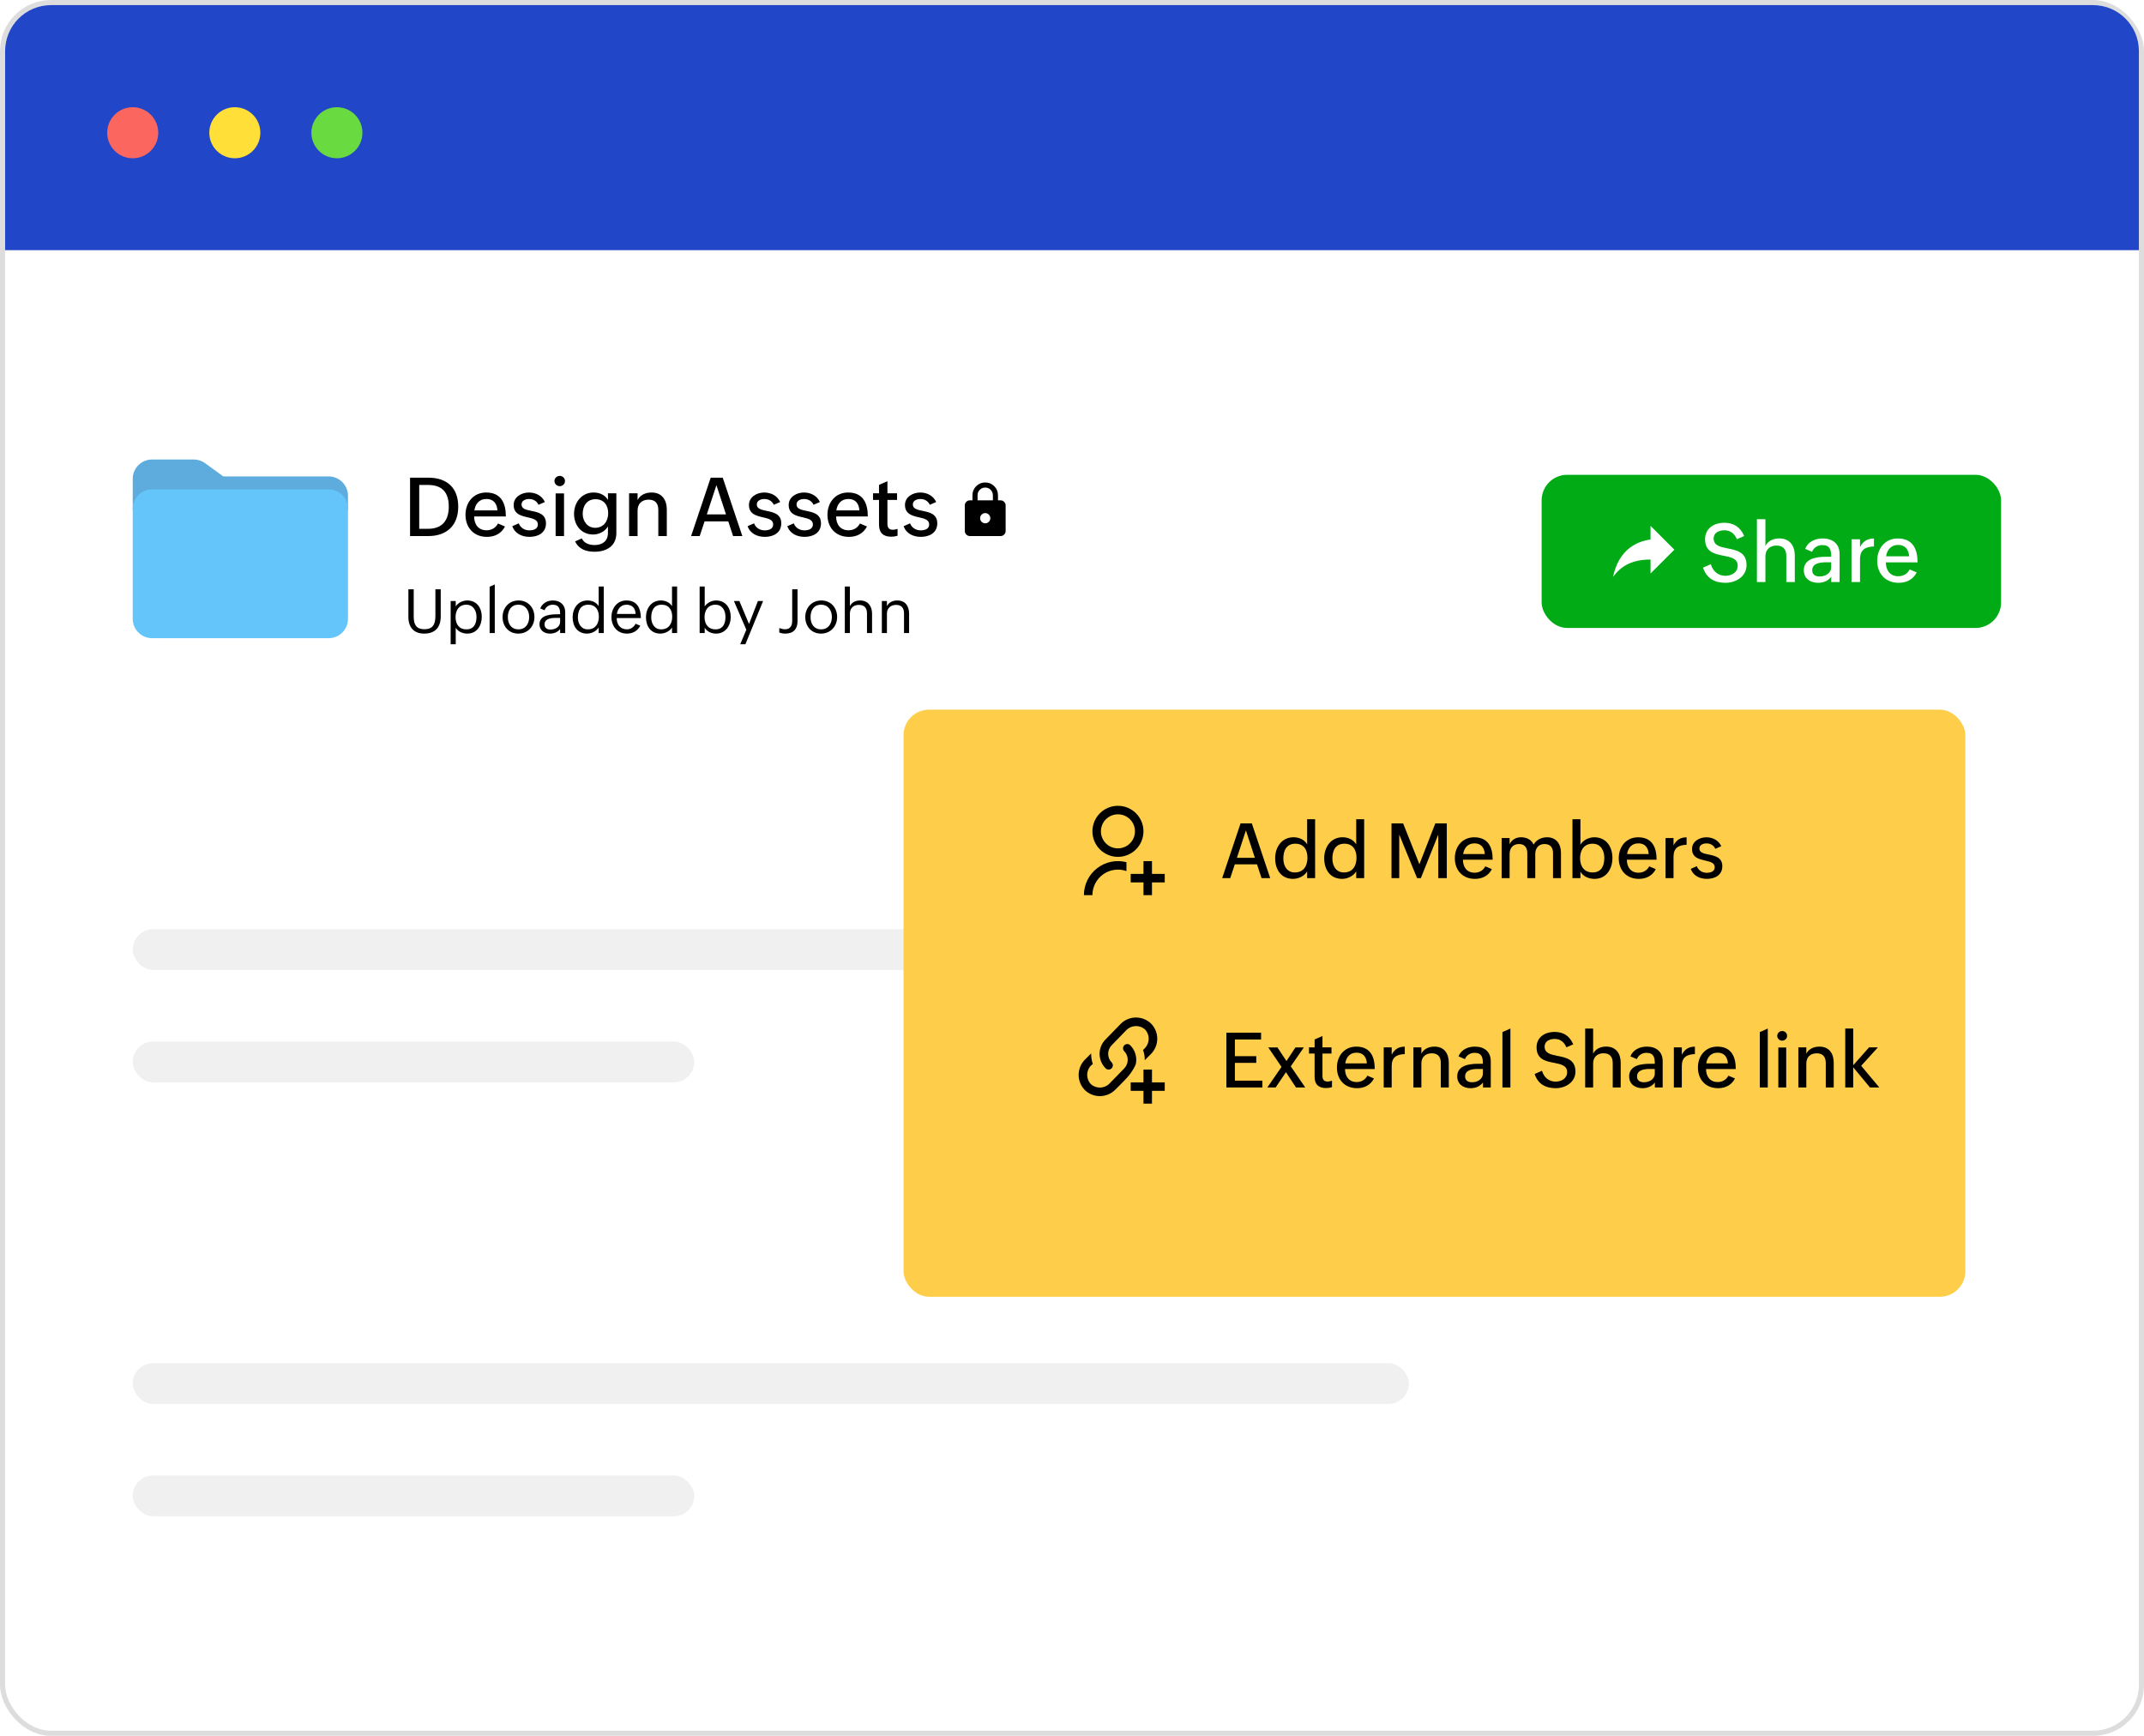
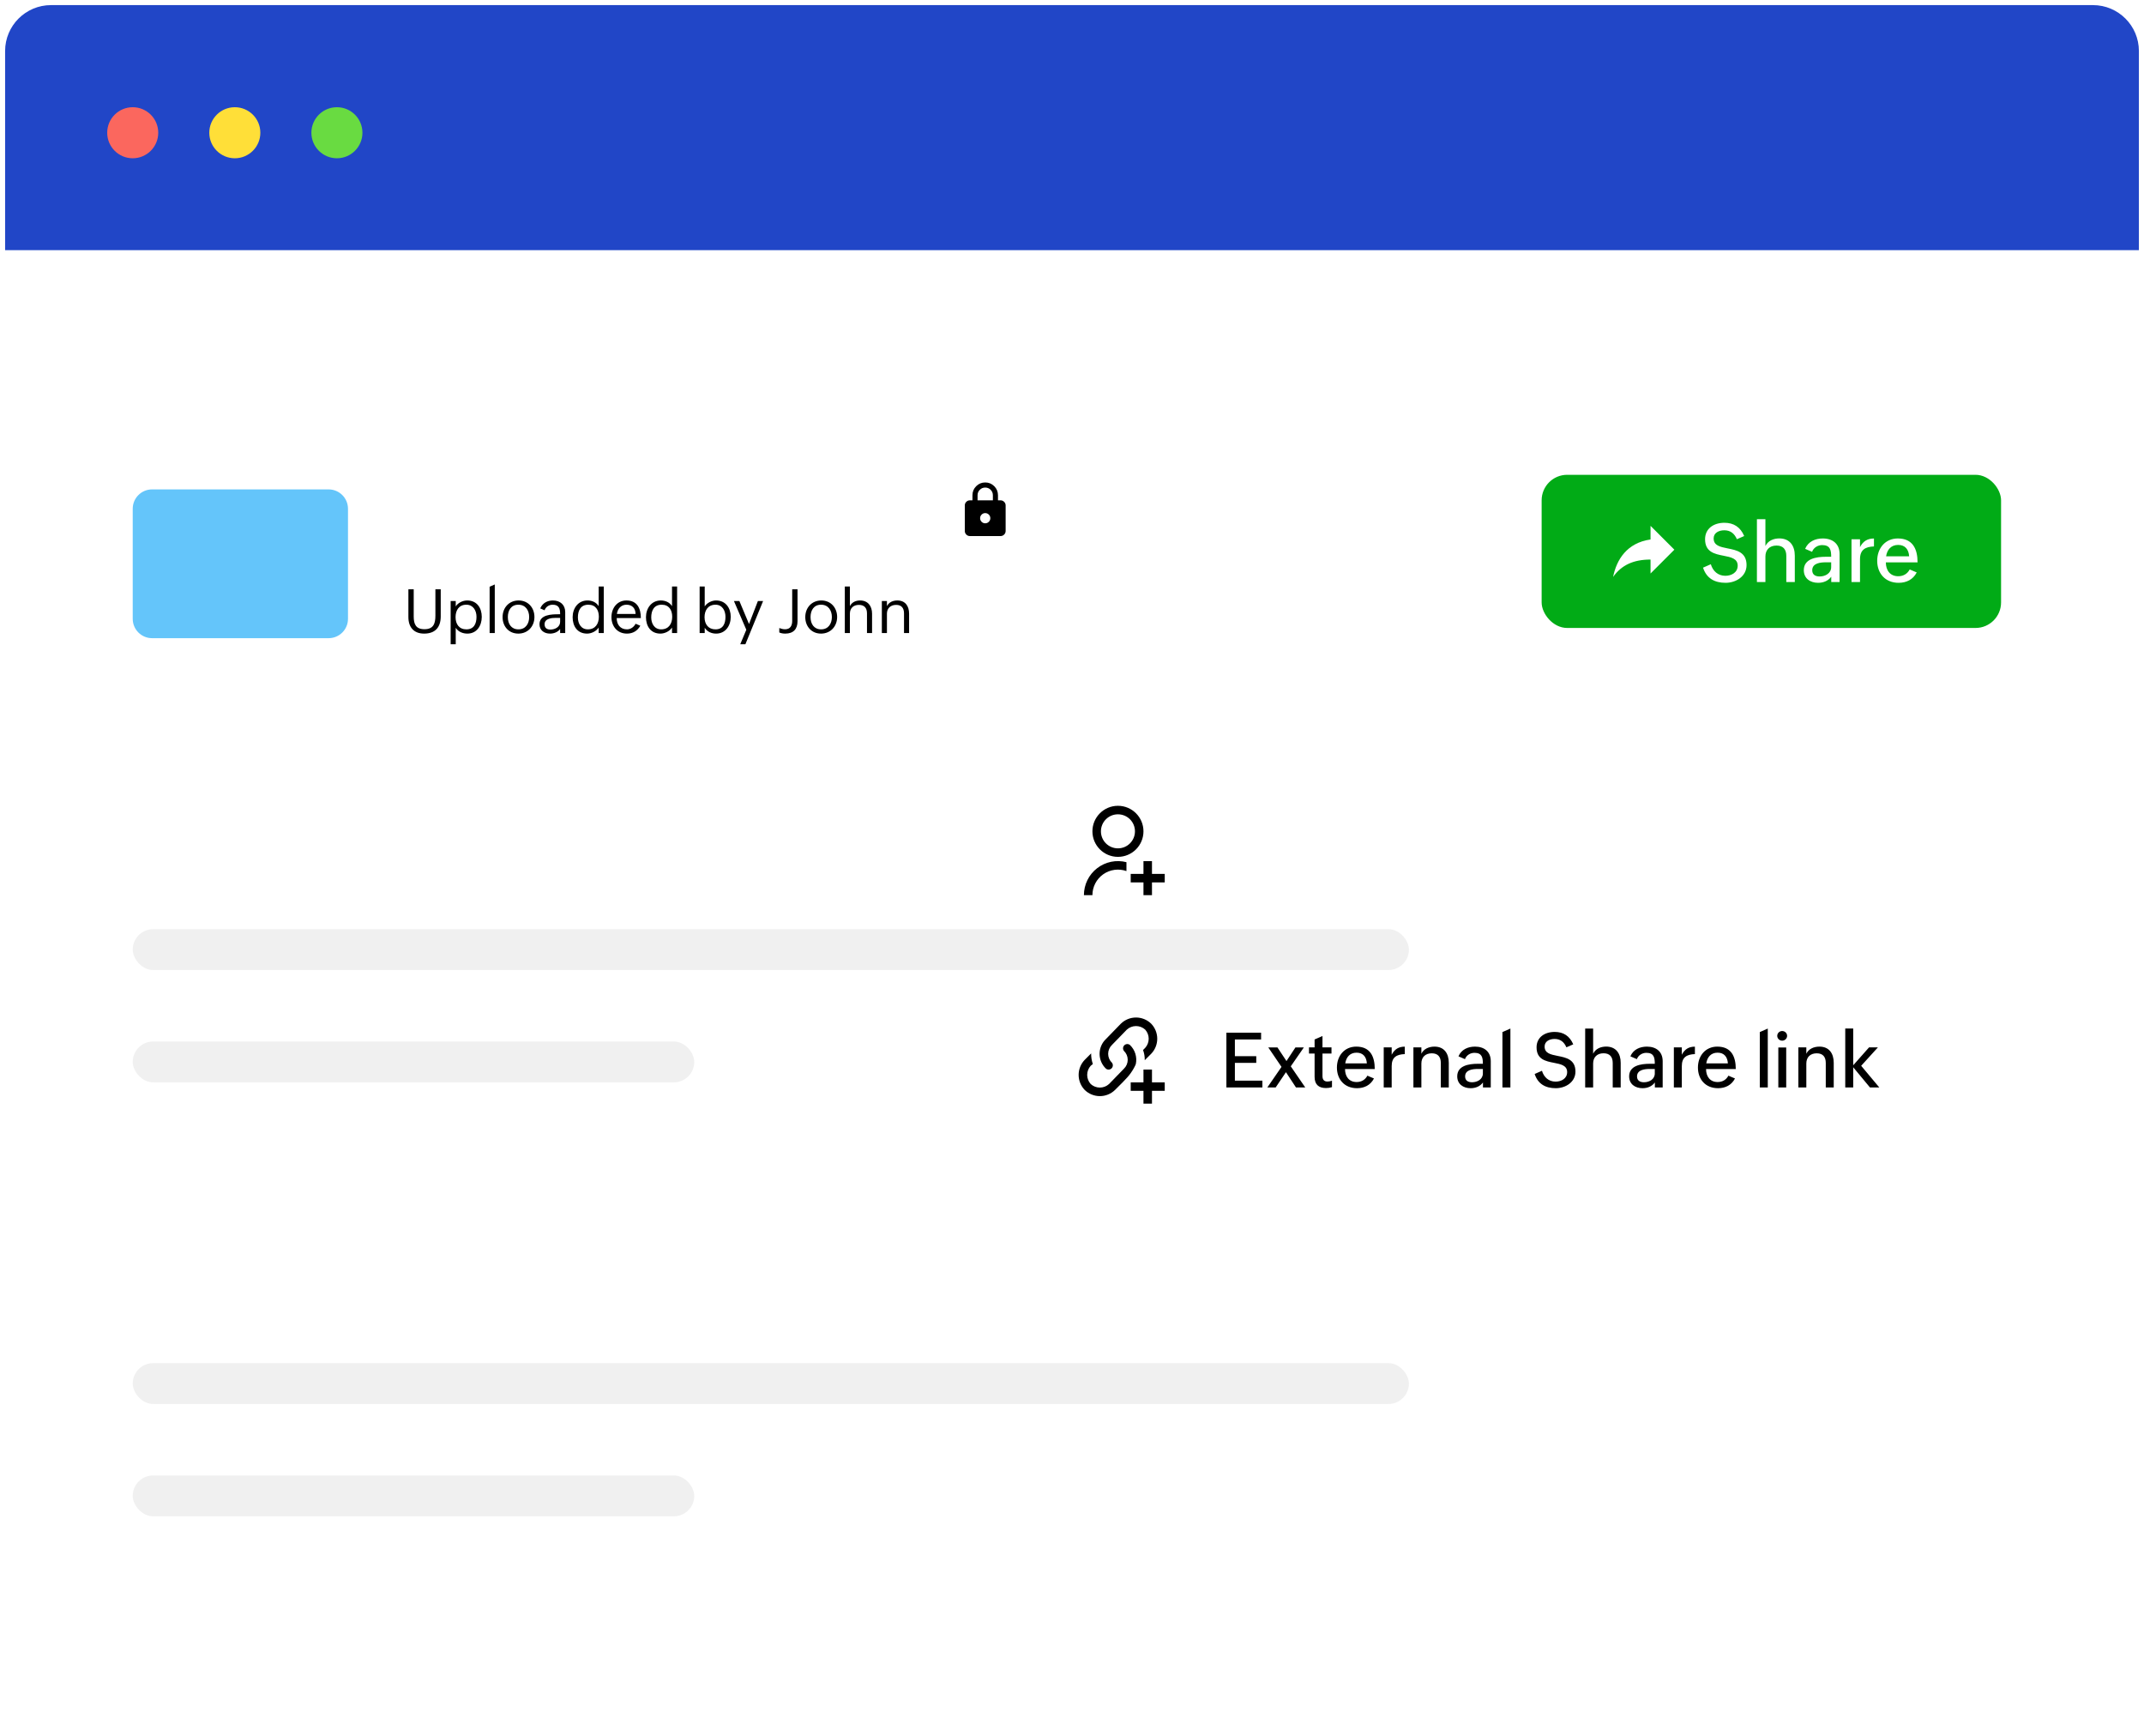
<svg xmlns="http://www.w3.org/2000/svg" width="420" height="340" viewBox="0 0 420 340" fill="none">
-   <rect x="0.5" y="0.5" width="419" height="339" rx="9.5" stroke="#DDDDDD" />
  <path d="M1 10C1 5.029 5.029 1 10 1H410C414.971 1 419 5.029 419 10V49H1V10Z" fill="#2146C7" />
  <circle cx="26" cy="26" r="5" fill="#FB675E" />
  <circle cx="46" cy="26" r="5" fill="#FFDF38" />
  <circle cx="66" cy="26" r="5" fill="#69DB41" />
  <rect x="26" y="182" width="250" height="8" rx="4" fill="#F0F0F0" />
  <rect x="26" y="204" width="110" height="8" rx="4" fill="#F0F0F0" />
  <rect x="26" y="267" width="250" height="8" rx="4" fill="#F0F0F0" />
  <rect x="26" y="289" width="110" height="8" rx="4" fill="#F0F0F0" />
-   <path d="M26 99.943V93.793C26 91.697 27.701 90 29.796 90H37.949C38.753 90 39.535 90.255 40.184 90.728L43.733 93.316H64.377C66.472 93.316 68.169 95.013 68.169 97.108V99.943H26Z" fill="#5EACDE" />
  <path d="M64.377 95.86H29.793C27.698 95.86 26 97.558 26 99.653V121.207C26 123.302 27.698 125 29.793 125H64.377C66.471 125 68.169 123.302 68.169 121.207V99.653C68.169 97.558 66.471 95.86 64.377 95.86Z" fill="#64C5FA" />
-   <path d="M80.328 105H83.883C87.477 105 89.766 102.969 89.766 99.227C89.766 95.586 87.594 93.562 83.914 93.562H80.328V105ZM82.125 103.578V94.984H83.82C86.602 94.984 87.914 96.438 87.914 99.211C87.914 101.898 86.68 103.578 83.836 103.578H82.125ZM97.555 102.539C97.109 103.383 96.328 103.867 95.305 103.867C93.703 103.867 92.883 102.695 92.883 101.156H99.094C99.094 98.547 98.164 96.469 95.234 96.469C92.766 96.469 91.188 98.383 91.188 100.844C91.188 103.281 92.742 105.156 95.383 105.156C96.883 105.156 98.195 104.547 98.93 103.125L97.555 102.539ZM92.93 99.969C93.117 98.711 93.875 97.734 95.297 97.734C96.656 97.734 97.359 98.617 97.445 99.969H92.93ZM100.359 103.062C100.859 104.516 102.25 105.156 103.742 105.156C105.375 105.156 106.953 104.391 106.953 102.508C106.953 100.664 105.43 100.344 104.102 100.07C103.078 99.859 102.164 99.672 102.164 98.82C102.164 98.039 102.945 97.742 103.648 97.742C104.422 97.742 105.141 98.102 105.492 98.875L106.742 98.328C106.156 97.078 104.945 96.469 103.602 96.469C102.188 96.469 100.625 97.32 100.625 98.906C100.625 100.695 102.078 101.031 103.328 101.32C104.422 101.57 105.367 101.789 105.367 102.727C105.367 103.625 104.5 103.883 103.688 103.883C102.781 103.883 101.938 103.375 101.625 102.508L100.359 103.062ZM108.617 94.219C108.617 94.781 109.086 95.227 109.648 95.227C110.211 95.227 110.68 94.781 110.68 94.219C110.68 93.641 110.203 93.211 109.648 93.211C109.086 93.211 108.617 93.656 108.617 94.219ZM108.844 105H110.492V96.648H108.844V105ZM112.664 106.039C113.375 107.602 114.898 108.07 116.445 108.07C118.828 108.07 120.742 106.953 120.742 104.406V96.625H119.094V97.922C118.508 96.922 117.414 96.469 116.281 96.469C113.969 96.469 112.453 98.375 112.453 100.656C112.453 102.844 113.844 104.695 116.195 104.695C117.328 104.695 118.508 104.109 119.094 103.125V104.359C119.094 105.977 118.023 106.758 116.484 106.758C115.5 106.758 114.414 106.438 113.977 105.461L112.664 106.039ZM116.578 103.383C115.078 103.383 114.148 102.078 114.148 100.664C114.148 99.094 114.953 97.781 116.664 97.781C118.289 97.781 119.141 98.969 119.141 100.508C119.141 102.094 118.234 103.383 116.578 103.383ZM123.234 105H124.898V100C124.898 98.688 125.719 97.867 127.07 97.867C128.352 97.867 128.961 98.602 128.961 99.891V105H130.625V99.844C130.625 97.914 129.672 96.469 127.641 96.469C126.508 96.469 125.398 96.914 124.898 97.953V96.625H123.234V105ZM135.383 105H137.07L138.023 102.117H142.664L143.609 105H145.422L141.578 93.562H139.227L135.383 105ZM138.461 100.758L140.344 95.031L142.219 100.758H138.461ZM146.453 103.062C146.953 104.516 148.344 105.156 149.836 105.156C151.469 105.156 153.047 104.391 153.047 102.508C153.047 100.664 151.523 100.344 150.195 100.07C149.172 99.859 148.258 99.672 148.258 98.82C148.258 98.039 149.039 97.742 149.742 97.742C150.516 97.742 151.234 98.102 151.586 98.875L152.836 98.328C152.25 97.078 151.039 96.469 149.695 96.469C148.281 96.469 146.719 97.32 146.719 98.906C146.719 100.695 148.172 101.031 149.422 101.32C150.516 101.57 151.461 101.789 151.461 102.727C151.461 103.625 150.594 103.883 149.781 103.883C148.875 103.883 148.031 103.375 147.719 102.508L146.453 103.062ZM154.234 103.062C154.734 104.516 156.125 105.156 157.617 105.156C159.25 105.156 160.828 104.391 160.828 102.508C160.828 100.664 159.305 100.344 157.977 100.07C156.953 99.859 156.039 99.672 156.039 98.82C156.039 98.039 156.82 97.742 157.523 97.742C158.297 97.742 159.016 98.102 159.367 98.875L160.617 98.328C160.031 97.078 158.82 96.469 157.477 96.469C156.062 96.469 154.5 97.32 154.5 98.906C154.5 100.695 155.953 101.031 157.203 101.32C158.297 101.57 159.242 101.789 159.242 102.727C159.242 103.625 158.375 103.883 157.562 103.883C156.656 103.883 155.812 103.375 155.5 102.508L154.234 103.062ZM168.461 102.539C168.016 103.383 167.234 103.867 166.211 103.867C164.609 103.867 163.789 102.695 163.789 101.156H170C170 98.547 169.07 96.469 166.141 96.469C163.672 96.469 162.094 98.383 162.094 100.844C162.094 103.281 163.648 105.156 166.289 105.156C167.789 105.156 169.102 104.547 169.836 103.125L168.461 102.539ZM163.836 99.969C164.023 98.711 164.781 97.734 166.203 97.734C167.562 97.734 168.266 98.617 168.352 99.969H163.836ZM175.828 103.594C175.5 103.703 175.172 103.766 174.891 103.766C174.109 103.766 173.844 103.289 173.844 102.617V97.922H175.727V96.625H173.844V94.258L172.195 94.977V96.625H171.023V97.922H172.195V102.773C172.195 104.359 173.023 105.125 174.578 105.125C175.023 105.125 175.43 105.062 175.828 104.938V103.594ZM177.016 103.062C177.516 104.516 178.906 105.156 180.398 105.156C182.031 105.156 183.609 104.391 183.609 102.508C183.609 100.664 182.086 100.344 180.758 100.07C179.734 99.859 178.82 99.672 178.82 98.82C178.82 98.039 179.602 97.742 180.305 97.742C181.078 97.742 181.797 98.102 182.148 98.875L183.398 98.328C182.812 97.078 181.602 96.469 180.258 96.469C178.844 96.469 177.281 97.32 177.281 98.906C177.281 100.695 178.734 101.031 179.984 101.32C181.078 101.57 182.023 101.789 182.023 102.727C182.023 103.625 181.156 103.883 180.344 103.883C179.438 103.883 178.594 103.375 178.281 102.508L177.016 103.062Z" fill="black" />
  <path d="M80.002 115.422V120.865C80.002 122.84 81.051 124.105 83.084 124.105C85.258 124.105 86.336 122.863 86.336 120.736V115.422H85.293V120.59C85.293 122.172 84.894 123.244 83.148 123.244C81.449 123.244 81.045 122.225 81.045 120.748V115.422H80.002ZM88.281 126.186H89.277V122.963C89.734 123.73 90.648 124.105 91.557 124.105C93.385 124.105 94.375 122.588 94.375 120.818C94.375 119.09 93.426 117.613 91.522 117.613C90.689 117.613 89.717 118.053 89.277 118.779V117.725H88.281V126.186ZM91.363 123.273C89.939 123.273 89.242 122.248 89.242 120.877C89.242 119.57 89.881 118.445 91.352 118.445C92.699 118.445 93.344 119.6 93.344 120.818C93.344 122.137 92.863 123.273 91.363 123.273ZM95.916 124H96.924V114.479L95.916 114.924V124ZM101.535 124.105C103.393 124.105 104.693 122.699 104.693 120.848C104.693 119.055 103.475 117.613 101.594 117.613C99.742 117.613 98.453 119.014 98.453 120.877C98.453 122.67 99.654 124.105 101.535 124.105ZM101.553 123.273C100.176 123.273 99.484 122.219 99.484 120.865C99.484 119.576 100.111 118.445 101.541 118.445C102.953 118.445 103.662 119.553 103.662 120.859C103.662 122.125 102.994 123.273 101.553 123.273ZM109.727 124H110.723V119.887C110.723 118.463 109.721 117.613 108.314 117.613C107.225 117.613 106.281 118.123 105.83 119.166L106.68 119.535C106.902 118.873 107.559 118.445 108.25 118.445C109.486 118.445 109.727 119.195 109.727 120.273V120.314H109.504C108.098 120.314 105.684 120.35 105.684 122.271C105.684 123.479 106.633 124.105 107.746 124.105C108.508 124.105 109.275 123.812 109.727 123.209V124ZM109.727 121.023V121.803C109.727 122.787 108.748 123.314 107.828 123.314C107.154 123.314 106.68 123.027 106.68 122.26C106.68 121.158 108.045 121.023 108.865 121.023H109.727ZM117.279 124H118.275V114.883H117.279V118.732C116.811 117.971 115.973 117.613 115.088 117.613C113.248 117.613 112.176 119.148 112.176 120.889C112.176 122.658 113.107 124.105 115.006 124.105C115.855 124.105 116.816 123.643 117.279 122.916V124ZM115.152 123.273C113.822 123.273 113.207 122.131 113.207 120.936C113.207 119.605 113.734 118.445 115.252 118.445C116.676 118.445 117.314 119.471 117.314 120.801C117.314 122.178 116.629 123.273 115.152 123.273ZM124.51 122.172C124.188 122.805 123.549 123.273 122.822 123.273C121.504 123.273 120.801 122.312 120.812 121.059H125.541C125.541 119.184 124.826 117.613 122.717 117.613C120.906 117.613 119.781 119.102 119.781 120.877C119.781 122.646 120.906 124.105 122.816 124.105C123.965 124.105 124.867 123.578 125.436 122.564L124.51 122.172ZM120.848 120.256C120.971 119.248 121.662 118.445 122.717 118.445C123.854 118.445 124.475 119.148 124.51 120.256H120.848ZM131.646 124H132.643V114.883H131.646V118.732C131.178 117.971 130.34 117.613 129.455 117.613C127.615 117.613 126.543 119.148 126.543 120.889C126.543 122.658 127.475 124.105 129.373 124.105C130.223 124.105 131.184 123.643 131.646 122.916V124ZM129.52 123.273C128.189 123.273 127.574 122.131 127.574 120.936C127.574 119.605 128.102 118.445 129.619 118.445C131.043 118.445 131.682 119.471 131.682 120.801C131.682 122.178 130.996 123.273 129.52 123.273ZM137.055 124H138.051V122.963C138.525 123.736 139.387 124.105 140.283 124.105C142.111 124.105 143.148 122.576 143.148 120.818C143.148 119.096 142.158 117.613 140.271 117.613C139.439 117.613 138.502 118.07 138.051 118.779V114.883H137.055V124ZM140.16 123.273C138.754 123.273 138.016 122.26 138.016 120.883C138.016 119.564 138.689 118.445 140.16 118.445C141.502 118.445 142.117 119.611 142.117 120.818C142.117 122.113 141.666 123.273 140.16 123.273ZM145.012 126.186H146.02L149.488 117.725H148.469L146.729 122.225L144.842 117.725H143.775L146.201 123.35L145.012 126.186ZM152.658 123.883C153.033 124.053 153.443 124.105 153.83 124.105C155.424 124.105 156.232 123.215 156.232 121.674V115.422H155.189V121.621C155.189 122.547 154.814 123.256 153.789 123.256C153.402 123.256 153.027 123.156 152.658 123.016V123.883ZM160.832 124.105C162.689 124.105 163.99 122.699 163.99 120.848C163.99 119.055 162.771 117.613 160.891 117.613C159.039 117.613 157.75 119.014 157.75 120.877C157.75 122.67 158.951 124.105 160.832 124.105ZM160.85 123.273C159.473 123.273 158.781 122.219 158.781 120.865C158.781 119.576 159.408 118.445 160.838 118.445C162.25 118.445 162.959 119.553 162.959 120.859C162.959 122.125 162.291 123.273 160.85 123.273ZM165.496 124H166.492V120.197C166.492 119.143 167.154 118.48 168.262 118.48C169.293 118.48 169.838 119.061 169.838 120.139V124H170.834V120.209C170.834 118.727 170.037 117.613 168.49 117.613C167.635 117.613 166.885 117.953 166.492 118.721V114.883H165.496V124ZM172.75 124H173.746V120.197C173.746 119.143 174.461 118.48 175.551 118.48C176.582 118.48 177.092 119.078 177.092 120.139V124H178.088V120.209C178.088 118.721 177.35 117.613 175.785 117.613C174.93 117.613 174.139 117.947 173.746 118.721V117.725H172.75V124Z" fill="black" />
  <path d="M190 105C189.725 105 189.49 104.902 189.294 104.706C189.098 104.51 189 104.275 189 104V99C189 98.725 189.098 98.49 189.294 98.293C189.49 98.097 189.725 98 190 98H190.5V97C190.5 96.308 190.744 95.719 191.232 95.231C191.719 94.743 192.309 94.5 193 94.5C193.692 94.5 194.281 94.744 194.769 95.231C195.257 95.719 195.5 96.309 195.5 97V98H196C196.275 98 196.511 98.098 196.707 98.294C196.903 98.49 197 98.725 197 99V104C197 104.275 196.902 104.51 196.706 104.707C196.51 104.903 196.275 105 196 105H190ZM193 102.5C193.275 102.5 193.511 102.402 193.707 102.206C193.903 102.01 194 101.775 194 101.5C194 101.225 193.902 100.99 193.706 100.794C193.51 100.598 193.275 100.5 193 100.5C192.725 100.5 192.49 100.598 192.294 100.794C192.098 100.99 192 101.225 192 101.5C192 101.775 192.098 102.011 192.294 102.207C192.49 102.403 192.725 102.5 193 102.5ZM191.5 98H194.5V97C194.5 96.583 194.354 96.229 194.063 95.938C193.771 95.646 193.417 95.5 193 95.5C192.583 95.5 192.229 95.646 191.938 95.938C191.646 96.229 191.5 96.583 191.5 97V98Z" fill="black" />
  <rect x="302" y="93" width="90" height="30" rx="5" fill="#01AB16" />
  <path d="M328 107.667L323.333 103V105.667C318.667 106.333 316.667 109.667 316 113C317.667 110.667 320 109.6 323.333 109.6V112.333L328 107.667Z" fill="white" />
  <path d="M333.617 111.188C334.305 113.289 335.891 114.156 338.039 114.156C340.062 114.156 342.141 112.898 342.141 110.688C342.141 108.141 340.172 107.758 338.43 107.414C336.945 107.117 335.695 106.859 335.695 105.453C335.695 104.367 336.711 103.867 337.781 103.867C339 103.867 339.773 104.516 340.25 105.617L341.68 104.992C340.93 103.25 339.641 102.398 337.805 102.398C335.672 102.398 334.016 103.555 334.016 105.617C334.016 108.125 335.883 108.508 337.641 108.852C339.086 109.133 340.406 109.398 340.406 110.797C340.406 112.125 339.211 112.781 337.992 112.781C336.57 112.781 335.555 111.891 335.141 110.516L333.617 111.188ZM344.172 114H345.836V109C345.836 107.711 346.633 106.859 348.016 106.859C349.281 106.859 349.93 107.578 349.93 108.891V114H351.594V108.844C351.594 106.883 350.594 105.461 348.562 105.461C347.422 105.461 346.336 105.914 345.836 106.953V101.695H344.172V114ZM358.734 114H360.367V108.523C360.367 106.516 359.008 105.469 357.07 105.469C355.602 105.469 354.219 106.07 353.617 107.5L354.977 108.086C355.266 107.273 356.102 106.766 356.945 106.766C358.516 106.766 358.719 107.711 358.719 109.055H357.68C355.766 109.055 353.359 109.445 353.359 111.68C353.359 113.312 354.625 114.156 356.156 114.156C357.164 114.156 358.117 113.797 358.734 112.961V114ZM358.719 110.141V111.07C358.719 112.305 357.555 112.914 356.461 112.914C355.602 112.914 355.008 112.547 355.008 111.695C355.008 110.281 356.656 110.141 357.664 110.141H358.719ZM362.703 114H364.367V109.531C364.367 107.688 365.391 107.094 367.102 107.031V105.477C365.82 105.477 364.961 106.016 364.367 107.164V105.625H362.703V114ZM374.102 111.539C373.656 112.383 372.875 112.867 371.852 112.867C370.25 112.867 369.43 111.695 369.43 110.156H375.641C375.641 107.547 374.711 105.469 371.781 105.469C369.312 105.469 367.734 107.383 367.734 109.844C367.734 112.281 369.289 114.156 371.93 114.156C373.43 114.156 374.742 113.547 375.477 112.125L374.102 111.539ZM369.477 108.969C369.664 107.711 370.422 106.734 371.844 106.734C373.203 106.734 373.906 107.617 373.992 108.969H369.477Z" fill="white" />
  <g filter="url(#filter0_d_400_178)">
-     <rect x="184" y="132" width="208" height="115" rx="5" fill="#FECE4B" />
-   </g>
-   <path d="M239.417 172H241L241.893 169.297H246.244L247.13 172H248.829L245.226 161.277H243.021L239.417 172ZM242.303 168.023L244.068 162.654L245.826 168.023H242.303ZM256.065 172H257.625V160.457H256.065V165.394C255.516 164.434 254.476 163.995 253.385 163.995C251.092 163.995 249.796 165.936 249.796 168.104C249.796 170.308 250.938 172.146 253.319 172.146C254.344 172.146 255.56 171.59 256.065 170.667V172ZM253.648 170.887C252.088 170.887 251.4 169.576 251.4 168.162C251.4 166.624 251.993 165.254 253.758 165.254C255.421 165.254 256.124 166.47 256.124 168.008C256.124 169.598 255.377 170.887 253.648 170.887ZM265.675 172H267.235V160.457H265.675V165.394C265.125 164.434 264.085 163.995 262.994 163.995C260.702 163.995 259.405 165.936 259.405 168.104C259.405 170.308 260.548 172.146 262.928 172.146C263.954 172.146 265.169 171.59 265.675 170.667V172ZM263.258 170.887C261.698 170.887 261.009 169.576 261.009 168.162C261.009 166.624 261.603 165.254 263.368 165.254C265.03 165.254 265.733 166.47 265.733 168.008C265.733 169.598 264.986 170.887 263.258 170.887ZM272.589 172H274.105V163.467L277.599 172H278.338L281.751 163.467V172H283.421V161.277H281.173L278.053 169.283L274.867 161.277H272.589V172ZM290.965 169.693C290.548 170.484 289.815 170.938 288.856 170.938C287.354 170.938 286.585 169.839 286.585 168.396H292.408C292.408 165.95 291.537 164.002 288.79 164.002C286.476 164.002 284.996 165.796 284.996 168.104C284.996 170.389 286.454 172.146 288.929 172.146C290.335 172.146 291.566 171.575 292.254 170.242L290.965 169.693ZM286.629 167.283C286.805 166.104 287.516 165.188 288.849 165.188C290.123 165.188 290.782 166.016 290.863 167.283H286.629ZM294.166 172H295.726V167.254C295.726 166.17 296.356 165.32 297.564 165.32C298.641 165.32 299.19 165.987 299.19 167.1V172H300.75V167.254C300.75 166.17 301.388 165.32 302.53 165.32C303.695 165.32 304.229 165.972 304.229 167.1V172H305.79V167.071C305.79 165.32 304.874 163.995 303.072 163.995C301.959 163.995 300.948 164.5 300.421 165.438C300.033 164.449 298.993 163.995 297.989 163.995C297 163.995 296.173 164.434 295.726 165.35V164.148H294.166V172ZM308.038 172H309.598V170.726C310.125 171.685 311.253 172.146 312.374 172.146C314.623 172.146 315.868 170.271 315.868 168.052C315.868 165.906 314.703 163.995 312.308 163.995C311.29 163.995 310.118 164.544 309.598 165.452V160.457H308.038V172ZM311.986 170.887C310.345 170.887 309.532 169.7 309.532 168.096C309.532 166.58 310.265 165.254 311.993 165.254C313.575 165.254 314.278 166.609 314.278 168.023C314.278 169.532 313.744 170.887 311.986 170.887ZM323.075 169.693C322.657 170.484 321.925 170.938 320.965 170.938C319.464 170.938 318.695 169.839 318.695 168.396H324.518C324.518 165.95 323.646 164.002 320.899 164.002C318.585 164.002 317.105 165.796 317.105 168.104C317.105 170.389 318.563 172.146 321.039 172.146C322.445 172.146 323.675 171.575 324.364 170.242L323.075 169.693ZM318.739 167.283C318.915 166.104 319.625 165.188 320.958 165.188C322.232 165.188 322.892 166.016 322.972 167.283H318.739ZM326.275 172H327.835V167.811C327.835 166.082 328.795 165.525 330.399 165.467V164.009C329.198 164.009 328.392 164.515 327.835 165.591V164.148H326.275V172ZM331.212 170.184C331.681 171.546 332.984 172.146 334.383 172.146C335.914 172.146 337.394 171.429 337.394 169.664C337.394 167.935 335.965 167.635 334.72 167.378C333.761 167.181 332.904 167.005 332.904 166.207C332.904 165.474 333.636 165.196 334.295 165.196C335.021 165.196 335.694 165.533 336.024 166.258L337.196 165.745C336.646 164.573 335.511 164.002 334.251 164.002C332.926 164.002 331.461 164.8 331.461 166.287C331.461 167.964 332.823 168.279 333.995 168.55C335.021 168.785 335.907 168.99 335.907 169.869C335.907 170.711 335.094 170.953 334.332 170.953C333.482 170.953 332.691 170.477 332.398 169.664L331.212 170.184Z" fill="black" />
+     </g>
  <path d="M220.667 168.877V170.618C219.912 170.352 219.105 170.27 218.313 170.38C217.52 170.49 216.766 170.788 216.113 171.25C215.46 171.712 214.927 172.324 214.559 173.035C214.192 173.745 214 174.533 214 175.333H212.333C212.333 174.316 212.566 173.311 213.013 172.398C213.461 171.484 214.112 170.684 214.917 170.061C215.721 169.438 216.657 169.007 217.654 168.801C218.651 168.596 219.681 168.622 220.667 168.877ZM219 167.833C216.238 167.833 214 165.596 214 162.833C214 160.071 216.238 157.833 219 157.833C221.763 157.833 224 160.071 224 162.833C224 165.596 221.763 167.833 219 167.833ZM219 166.167C220.842 166.167 222.333 164.675 222.333 162.833C222.333 160.992 220.842 159.5 219 159.5C217.158 159.5 215.667 160.992 215.667 162.833C215.667 164.675 217.158 166.167 219 166.167ZM224 171.167V168.667H225.667V171.167H228.167V172.833H225.667V175.333H224V172.833H221.5V171.167H224Z" fill="black" />
  <path d="M240.245 213H247.298V211.667H241.908V208.188H246.097V206.877H241.908V203.61H247.042V202.277H240.245V213ZM248.265 213H249.898L251.913 210.012L253.875 213H255.692L252.857 208.862L255.421 205.156H253.773L252.015 207.829L250.243 205.156H248.448L251.041 208.972L248.265 213ZM260.929 211.682C260.621 211.784 260.313 211.843 260.05 211.843C259.317 211.843 259.068 211.396 259.068 210.766V206.364H260.833V205.148H259.068V202.929L257.523 203.603V205.148H256.424V206.364H257.523V210.913C257.523 212.399 258.299 213.117 259.757 213.117C260.174 213.117 260.555 213.059 260.929 212.941V211.682ZM267.865 210.693C267.447 211.484 266.715 211.938 265.755 211.938C264.254 211.938 263.485 210.839 263.485 209.396H269.308C269.308 206.95 268.436 205.002 265.689 205.002C263.375 205.002 261.896 206.796 261.896 209.104C261.896 211.389 263.353 213.146 265.829 213.146C267.235 213.146 268.465 212.575 269.154 211.242L267.865 210.693ZM263.529 208.283C263.705 207.104 264.415 206.188 265.748 206.188C267.022 206.188 267.682 207.016 267.762 208.283H263.529ZM271.065 213H272.625V208.811C272.625 207.082 273.585 206.525 275.189 206.467V205.009C273.988 205.009 273.182 205.515 272.625 206.591V205.148H271.065V213ZM276.881 213H278.441V208.312C278.441 207.082 279.21 206.313 280.477 206.313C281.678 206.313 282.25 207.001 282.25 208.21V213H283.81V208.166C283.81 206.357 282.916 205.002 281.012 205.002C279.95 205.002 278.91 205.419 278.441 206.394V205.148H276.881V213ZM290.504 213H292.035V207.866C292.035 205.983 290.76 205.002 288.944 205.002C287.567 205.002 286.271 205.566 285.707 206.906L286.981 207.456C287.252 206.694 288.036 206.218 288.827 206.218C290.299 206.218 290.489 207.104 290.489 208.364H289.515C287.721 208.364 285.465 208.73 285.465 210.825C285.465 212.355 286.651 213.146 288.087 213.146C289.032 213.146 289.925 212.81 290.504 212.026V213ZM290.489 209.382V210.253C290.489 211.411 289.398 211.982 288.373 211.982C287.567 211.982 287.01 211.638 287.01 210.839C287.01 209.514 288.556 209.382 289.5 209.382H290.489ZM294.32 213H295.88V201.464L294.32 202.153V213ZM300.633 210.363C301.278 212.333 302.765 213.146 304.779 213.146C306.676 213.146 308.624 211.967 308.624 209.895C308.624 207.507 306.778 207.148 305.145 206.826C303.753 206.547 302.582 206.306 302.582 204.987C302.582 203.969 303.534 203.5 304.537 203.5C305.68 203.5 306.405 204.108 306.852 205.141L308.192 204.555C307.489 202.922 306.28 202.124 304.559 202.124C302.56 202.124 301.007 203.208 301.007 205.141C301.007 207.492 302.757 207.851 304.405 208.173C305.76 208.437 306.998 208.686 306.998 209.997C306.998 211.242 305.877 211.857 304.735 211.857C303.402 211.857 302.45 211.022 302.062 209.733L300.633 210.363ZM310.528 213H312.088V208.312C312.088 207.104 312.835 206.306 314.132 206.306C315.318 206.306 315.926 206.979 315.926 208.21V213H317.486V208.166C317.486 206.328 316.549 204.995 314.645 204.995C313.575 204.995 312.557 205.419 312.088 206.394V201.464H310.528V213ZM324.181 213H325.711V207.866C325.711 205.983 324.437 205.002 322.621 205.002C321.244 205.002 319.947 205.566 319.383 206.906L320.658 207.456C320.929 206.694 321.712 206.218 322.503 206.218C323.976 206.218 324.166 207.104 324.166 208.364H323.192C321.397 208.364 319.142 208.73 319.142 210.825C319.142 212.355 320.328 213.146 321.764 213.146C322.708 213.146 323.602 212.81 324.181 212.026V213ZM324.166 209.382V210.253C324.166 211.411 323.075 211.982 322.049 211.982C321.244 211.982 320.687 211.638 320.687 210.839C320.687 209.514 322.232 209.382 323.177 209.382H324.166ZM327.901 213H329.461V208.811C329.461 207.082 330.421 206.525 332.025 206.467V205.009C330.824 205.009 330.018 205.515 329.461 206.591V205.148H327.901V213ZM338.587 210.693C338.17 211.484 337.438 211.938 336.478 211.938C334.977 211.938 334.208 210.839 334.208 209.396H340.03C340.03 206.95 339.159 205.002 336.412 205.002C334.098 205.002 332.618 206.796 332.618 209.104C332.618 211.389 334.076 213.146 336.551 213.146C337.958 213.146 339.188 212.575 339.876 211.242L338.587 210.693ZM334.251 208.283C334.427 207.104 335.138 206.188 336.471 206.188C337.745 206.188 338.404 207.016 338.485 208.283H334.251ZM344.74 213H346.3V201.464L344.74 202.153V213ZM348.153 202.893C348.153 203.42 348.592 203.837 349.12 203.837C349.647 203.837 350.086 203.42 350.086 202.893C350.086 202.351 349.64 201.948 349.12 201.948C348.592 201.948 348.153 202.365 348.153 202.893ZM348.365 213H349.911V205.17H348.365V213ZM352.291 213H353.851V208.312C353.851 207.082 354.62 206.313 355.887 206.313C357.088 206.313 357.66 207.001 357.66 208.21V213H359.22V208.166C359.22 206.357 358.326 205.002 356.422 205.002C355.36 205.002 354.32 205.419 353.851 206.394V205.148H352.291V213ZM361.476 213H363.036V209.045L366.317 213H368.148L364.596 208.759L367.877 205.148H366.141L363.036 208.657V201.457H361.476V213Z" fill="black" />
  <path d="M217.833 208.167C217.954 208.327 218.012 208.526 217.998 208.726C217.984 208.926 217.898 209.114 217.756 209.256C217.614 209.398 217.426 209.484 217.226 209.498C217.026 209.512 216.827 209.454 216.667 209.333C216.268 208.959 215.95 208.507 215.733 208.006C215.516 207.504 215.404 206.963 215.404 206.417C215.404 205.87 215.516 205.329 215.733 204.828C215.95 204.326 216.268 203.874 216.667 203.5L219.583 200.5C220.376 199.731 221.437 199.301 222.542 199.301C223.646 199.301 224.707 199.731 225.5 200.5C226.269 201.293 226.699 202.354 226.699 203.458C226.699 204.563 226.269 205.624 225.5 206.417L224.25 207.667C224.268 206.985 224.155 206.306 223.917 205.667L224.333 205.25C224.778 204.759 225.025 204.121 225.025 203.458C225.025 202.796 224.778 202.157 224.333 201.667C223.843 201.222 223.204 200.975 222.542 200.975C221.879 200.975 221.241 201.222 220.75 201.667L217.833 204.667C217.596 204.892 217.408 205.164 217.279 205.465C217.15 205.766 217.083 206.089 217.083 206.417C217.083 206.744 217.15 207.068 217.279 207.369C217.408 207.669 217.596 207.941 217.833 208.167ZM228.167 212V213.667H225.667V216.167H224V213.667H221.5V212H224V209.5H225.667V212M222.5 208.417C222.644 207.744 222.613 207.046 222.409 206.389C222.204 205.732 221.834 205.139 221.333 204.667C221.173 204.546 220.974 204.488 220.774 204.502C220.574 204.516 220.386 204.602 220.244 204.744C220.102 204.886 220.016 205.074 220.002 205.274C219.988 205.474 220.046 205.673 220.167 205.833C220.404 206.059 220.592 206.331 220.721 206.631C220.85 206.932 220.917 207.256 220.917 207.583C220.917 207.911 220.85 208.235 220.721 208.535C220.592 208.836 220.404 209.108 220.167 209.333L217.25 212.333C216.759 212.778 216.121 213.025 215.458 213.025C214.796 213.025 214.157 212.778 213.667 212.333C213.222 211.843 212.975 211.204 212.975 210.542C212.975 209.879 213.222 209.241 213.667 208.75L214.083 208.417C213.852 207.747 213.739 207.042 213.75 206.333L212.5 207.583C211.731 208.376 211.301 209.437 211.301 210.542C211.301 211.646 211.731 212.707 212.5 213.5C213.293 214.269 214.354 214.699 215.458 214.699C216.563 214.699 217.624 214.269 218.417 213.5L219.917 212C220.774 211.106 221.052 210.819 221.5 210.198C221.948 209.577 222.409 208.726 222.5 208.417Z" fill="black" />
  <defs>
    <filter id="filter0_d_400_178" x="169" y="131" width="224" height="131" filterUnits="userSpaceOnUse" color-interpolation-filters="sRGB">
      <feFlood flood-opacity="0" result="BackgroundImageFix" />
      <feColorMatrix in="SourceAlpha" type="matrix" values="0 0 0 0 0 0 0 0 0 0 0 0 0 0 0 0 0 0 127 0" result="hardAlpha" />
      <feOffset dx="-7" dy="7" />
      <feGaussianBlur stdDeviation="4" />
      <feComposite in2="hardAlpha" operator="out" />
      <feColorMatrix type="matrix" values="0 0 0 0 0 0 0 0 0 0 0 0 0 0 0 0 0 0 0.04 0" />
      <feBlend mode="normal" in2="BackgroundImageFix" result="effect1_dropShadow_400_178" />
      <feBlend mode="normal" in="SourceGraphic" in2="effect1_dropShadow_400_178" result="shape" />
    </filter>
  </defs>
</svg>